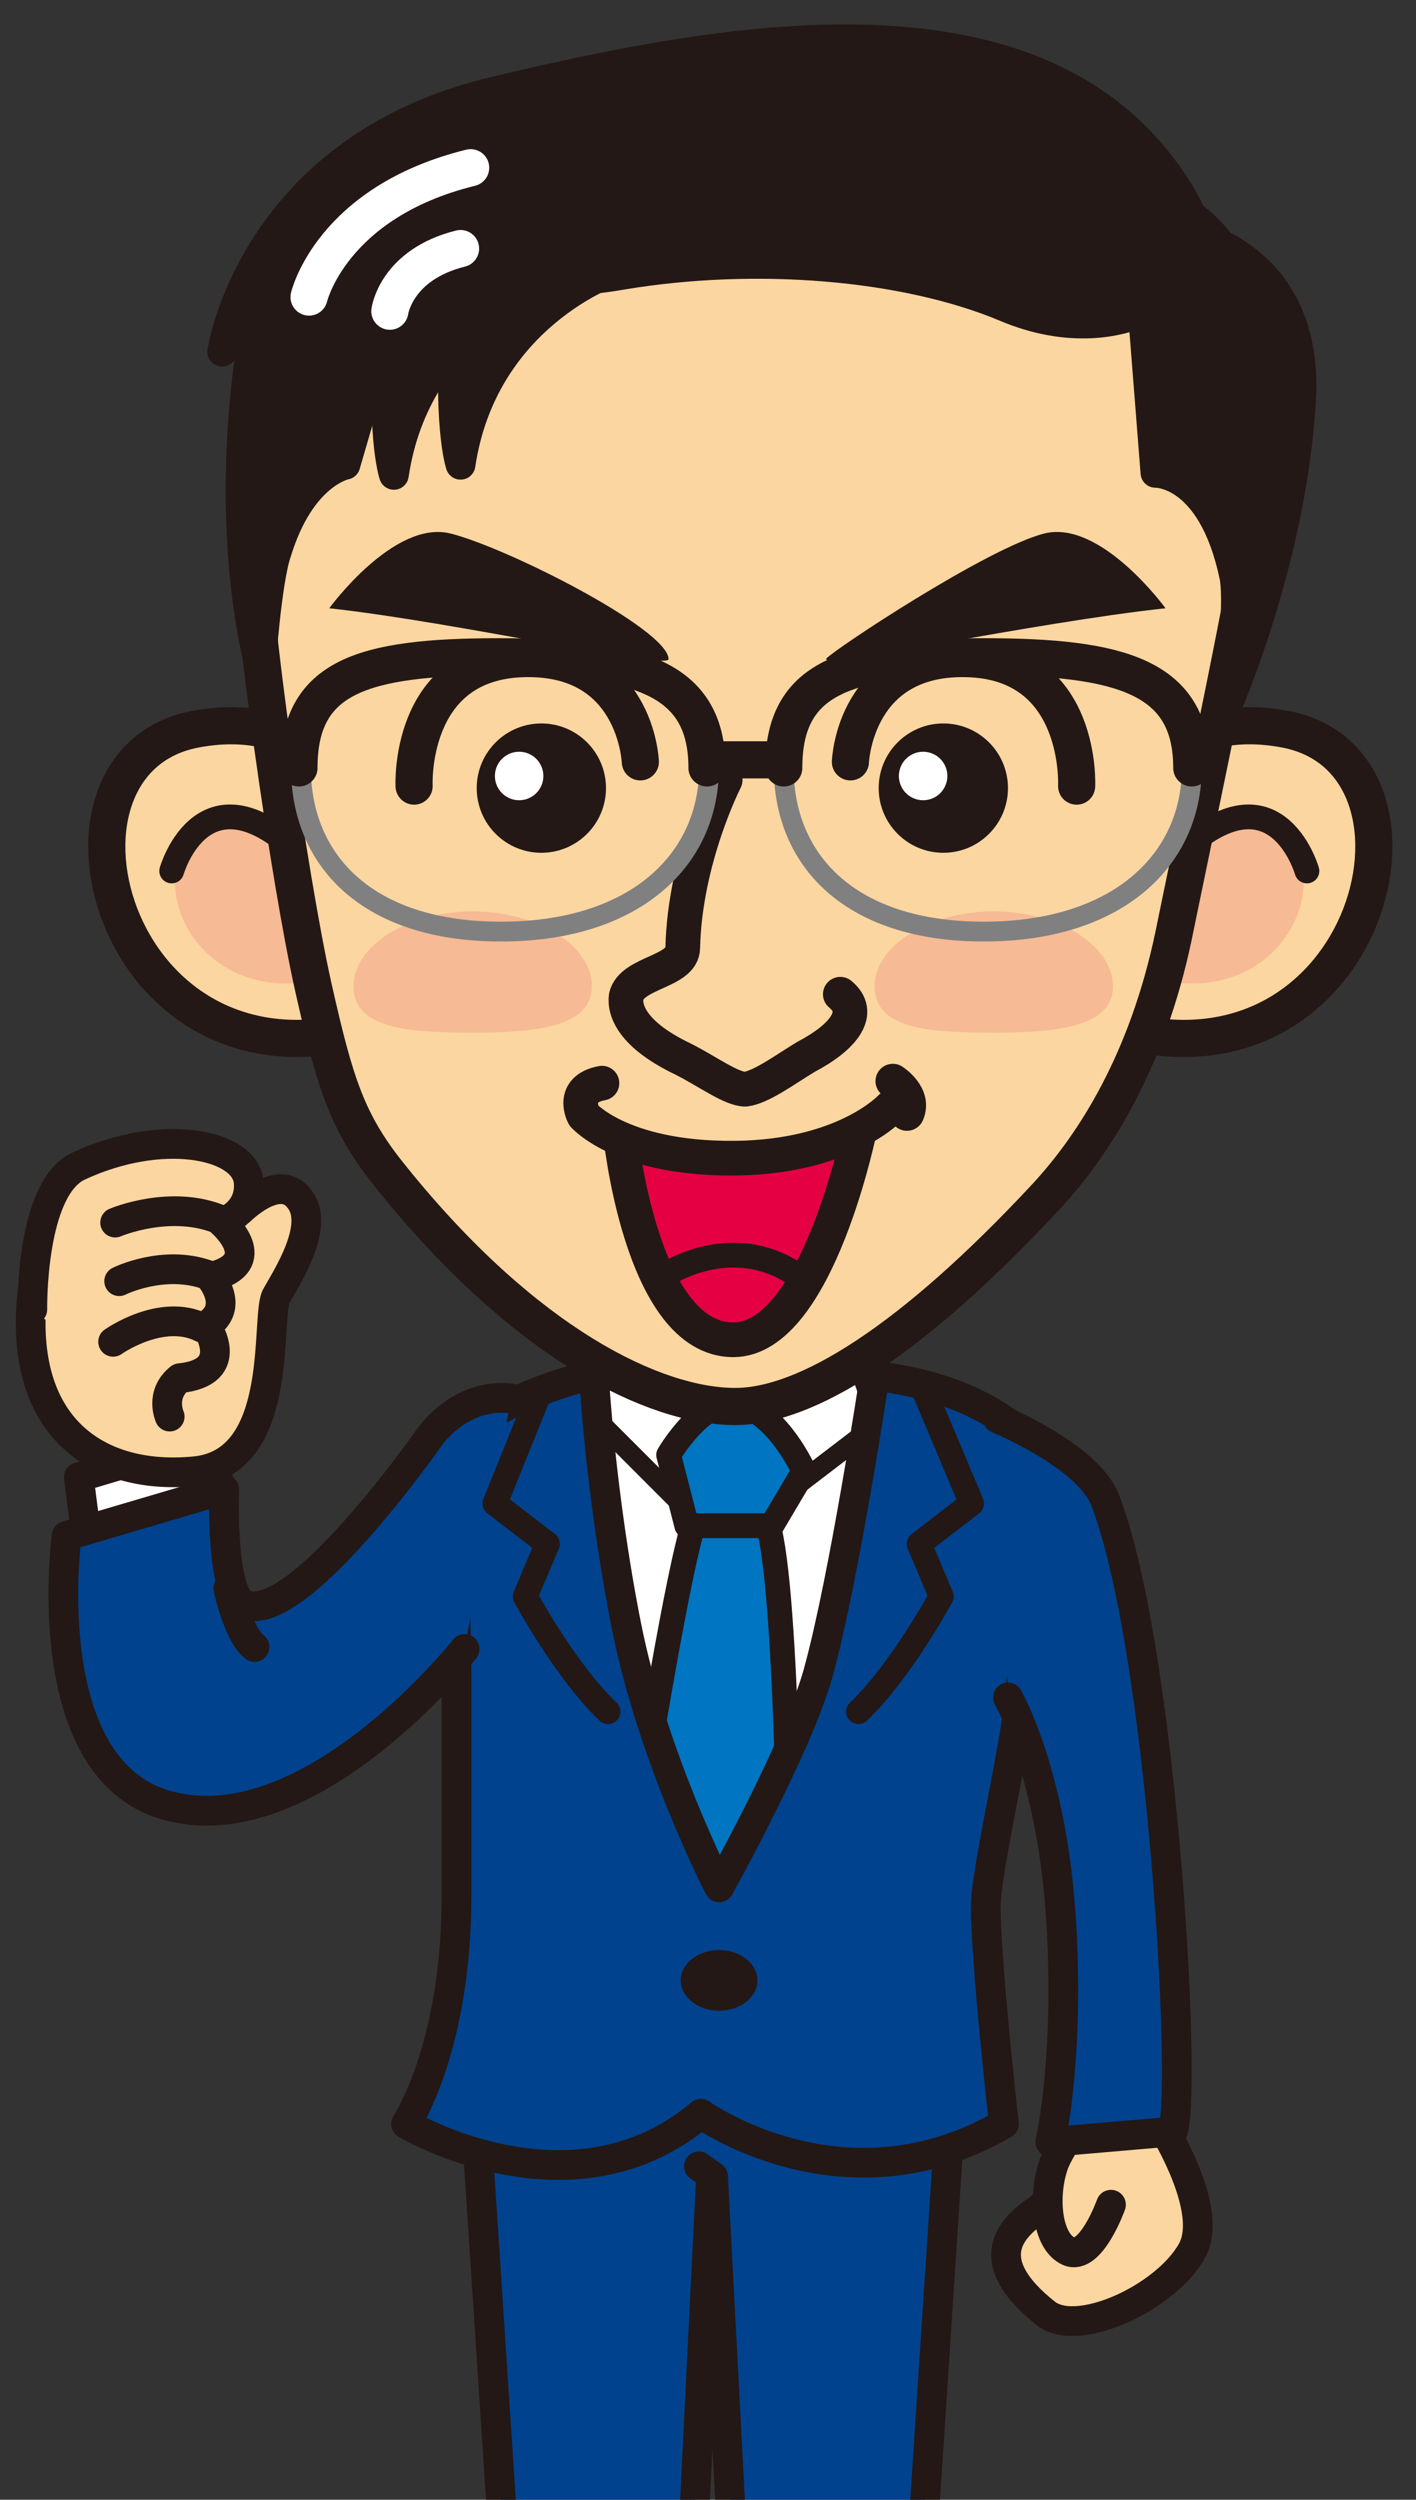
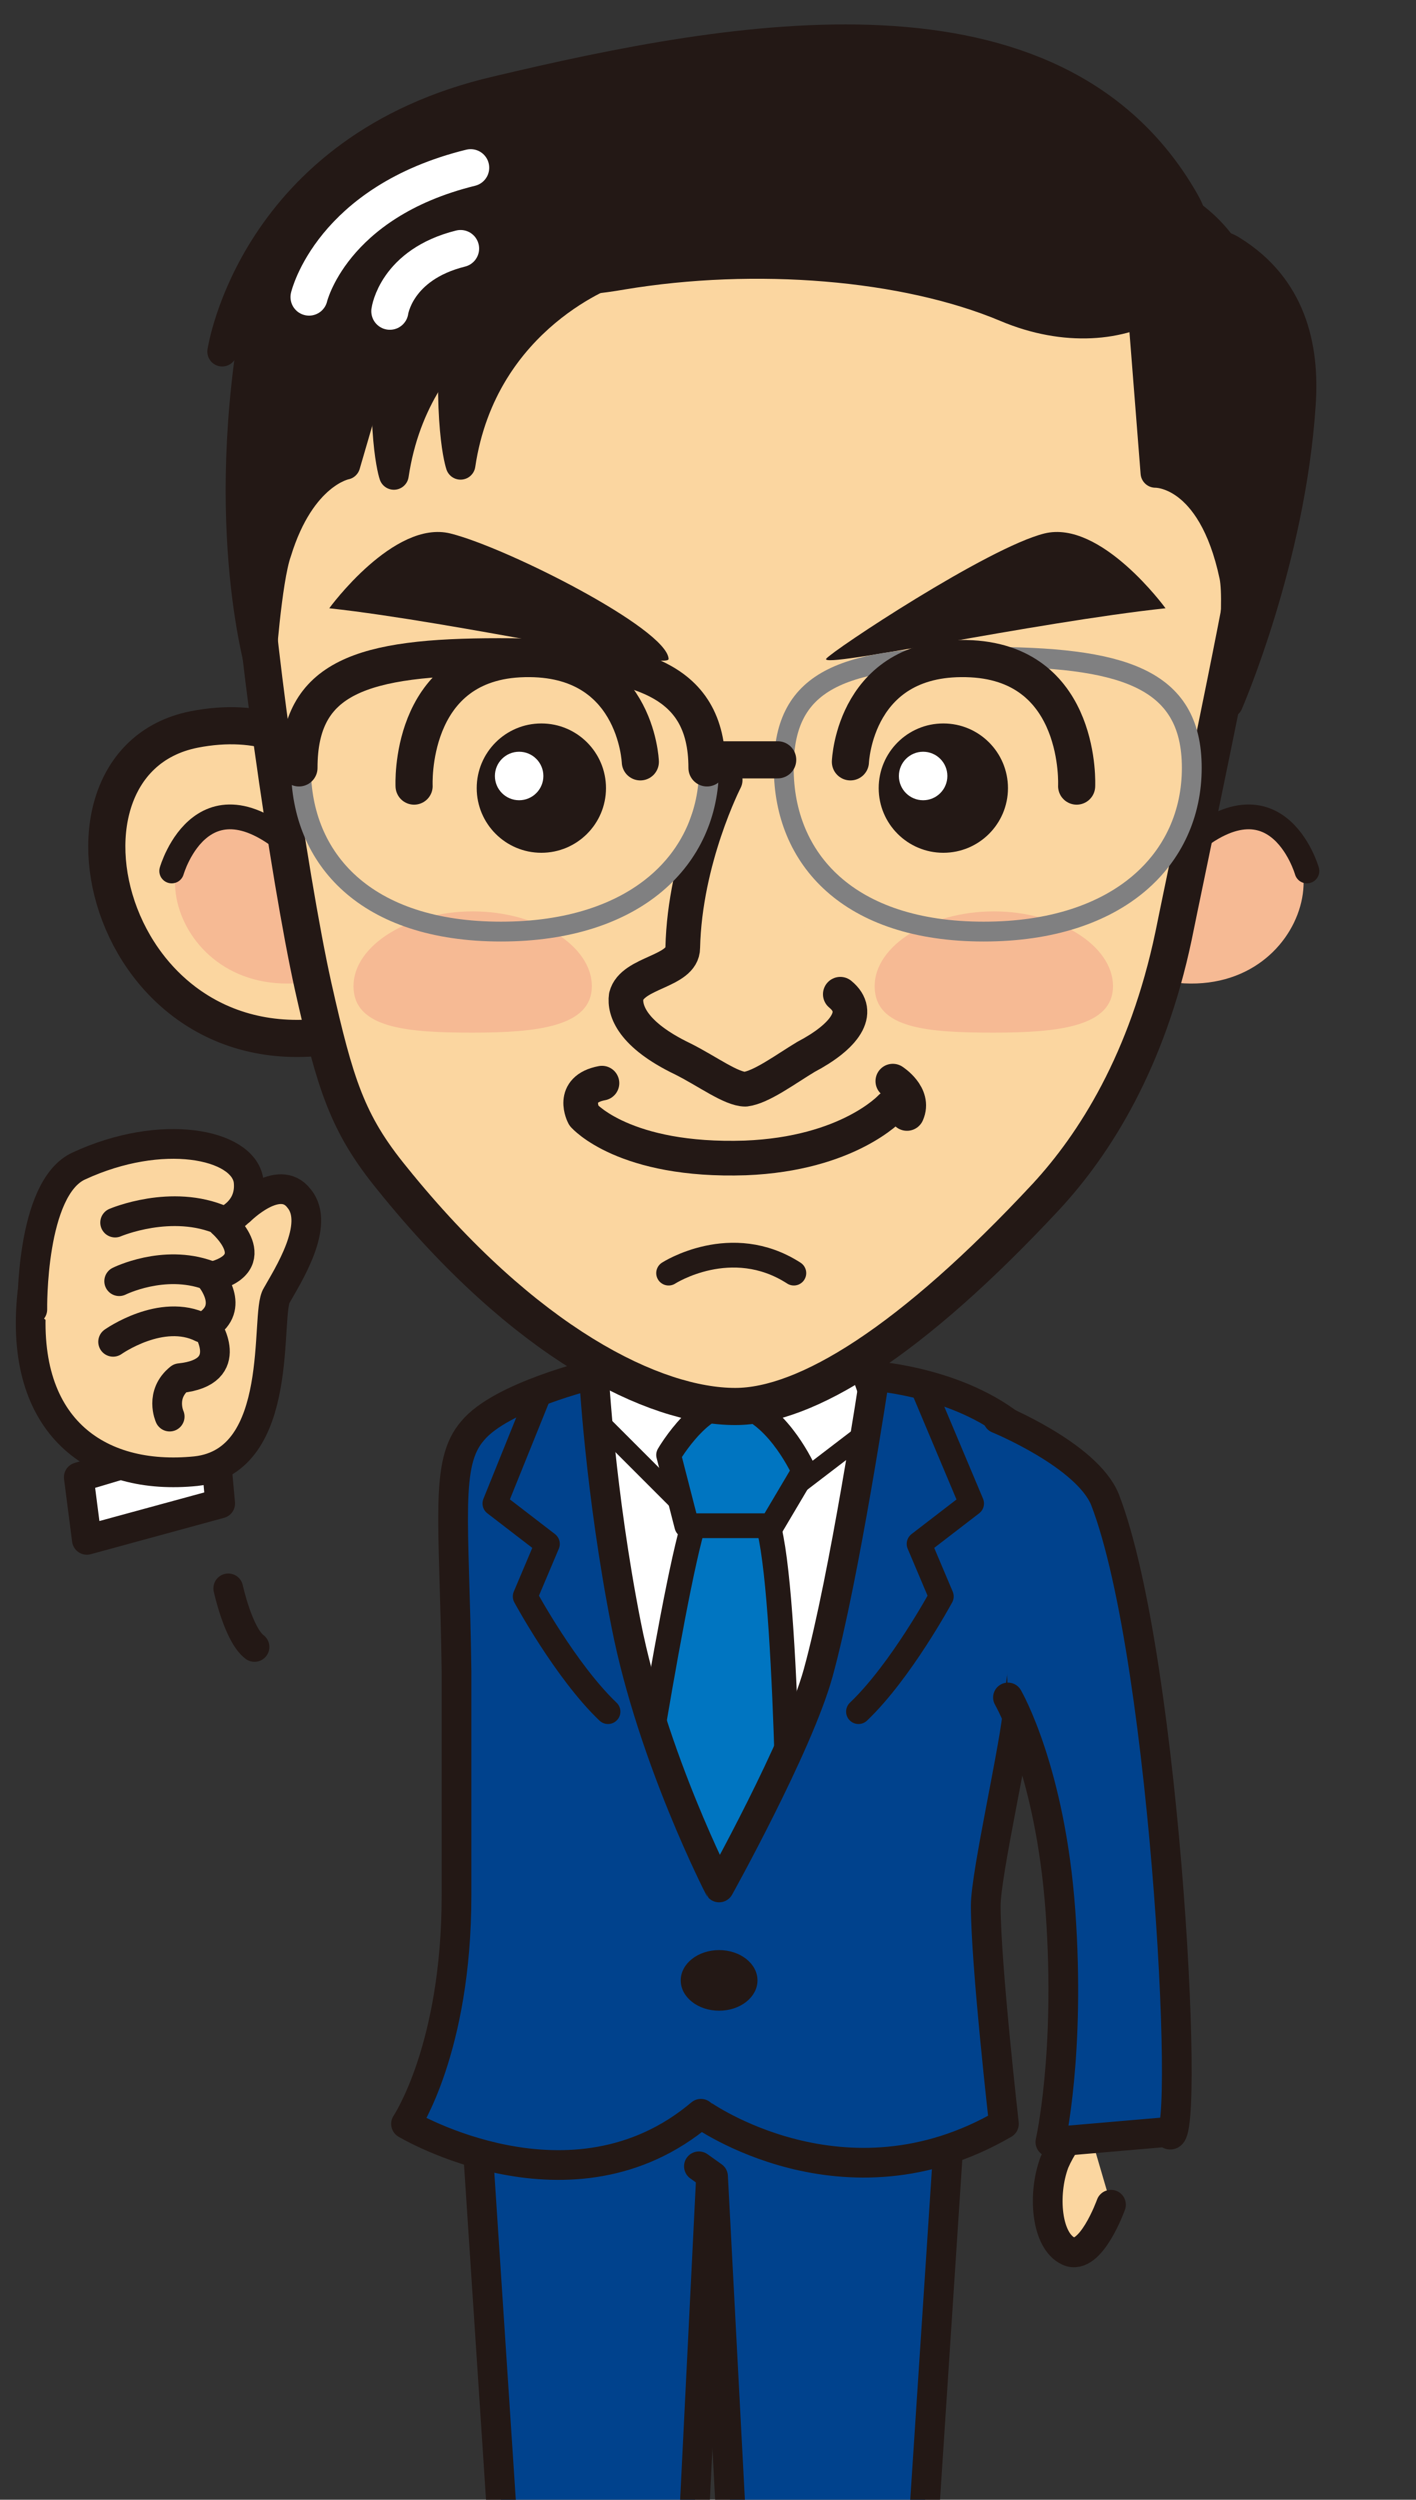
<svg xmlns="http://www.w3.org/2000/svg" xmlns:xlink="http://www.w3.org/1999/xlink" version="1.1" id="レイヤー_1" x="0px" y="0px" viewBox="0 0 70.1 123.7" style="enable-background:new 0 0 70.1 123.7;" xml:space="preserve">
  <rect x="0" y="0" width="70.1" height="123.7" fill="#333333" stroke="none" />
  <style type="text/css">
	.st0{clip-path:url(#SVGID_00000134931230029939233220000013152601349590905480_);}
	.st1{fill:#231815;}
	.st2{fill:#00428D;stroke:#231815;stroke-width:1.471;stroke-linecap:round;stroke-linejoin:round;stroke-miterlimit:10;}
	.st3{fill:#FFFFFF;stroke:#231815;stroke-width:1.471;stroke-linecap:round;stroke-linejoin:round;stroke-miterlimit:10;}
	.st4{fill:#FBD6A0;stroke:#231815;stroke-width:1.471;stroke-linecap:round;stroke-linejoin:round;stroke-miterlimit:10;}
	.st5{fill:#0075C1;stroke:#231815;stroke-width:1.226;stroke-linecap:round;stroke-linejoin:round;stroke-miterlimit:10;}
	.st6{fill:#FFFFFF;stroke:#231815;stroke-width:0.981;stroke-linecap:round;stroke-linejoin:round;stroke-miterlimit:10;}
	.st7{fill:none;stroke:#231815;stroke-width:1.471;stroke-linecap:round;stroke-linejoin:round;stroke-miterlimit:10;}
	.st8{fill:none;stroke:#231815;stroke-width:1.226;stroke-linecap:round;stroke-linejoin:round;stroke-miterlimit:10;}
	.st9{fill:#FBD6A0;stroke:#231815;stroke-width:1.838;stroke-linecap:round;stroke-linejoin:round;stroke-miterlimit:10;}
	.st10{fill:#F6BA94;}
	.st11{fill:#231815;stroke:#231815;stroke-width:1.471;stroke-linecap:round;stroke-linejoin:round;stroke-miterlimit:10;}
	.st12{fill:#E50044;stroke:#231815;stroke-width:1.716;stroke-linecap:round;stroke-linejoin:round;stroke-miterlimit:10;}
	.st13{fill:#FBD6A0;stroke:#231815;stroke-width:1.716;stroke-linecap:round;stroke-linejoin:round;stroke-miterlimit:10;}
	.st14{fill:none;stroke:#808081;stroke-width:0.981;stroke-linecap:round;stroke-linejoin:round;stroke-miterlimit:10;}
	.st15{fill:none;stroke:#231815;stroke-width:1.838;stroke-linecap:round;stroke-linejoin:round;stroke-miterlimit:10;}
	.st16{fill:#FFFFFF;}
	.st17{fill:none;stroke:#FFFFFF;stroke-width:1.838;stroke-linecap:round;stroke-linejoin:round;stroke-miterlimit:10;}
	.st18{fill:none;stroke:#231815;stroke-width:1.716;stroke-linecap:round;stroke-linejoin:round;stroke-miterlimit:10;}
</style>
  <g>
    <defs>
      <rect id="SVGID_1_" width="70.1" height="123.7" />
    </defs>
    <clipPath id="SVGID_00000132772402119078691740000018417572986531500975_">
      <use xlink:href="#SVGID_1_" style="overflow:visible;" />
    </clipPath>
    <g style="clip-path:url(#SVGID_00000132772402119078691740000018417572986531500975_);">
      <g>
        <g>
          <path class="st1" d="M28.6,135.8c0,0-0.5,7.2-5,6.2c-5.7-1.3-7.3,2-6.7,3.3s12.3,0.7,12.3,0.7l1.5-0.7l0.7,0.7l3.1-0.2      c0,0,0.5-2-0.5-3.8c-1.1-1.8-0.9-6.2-0.9-6.2H28.6z" />
          <path class="st2" d="M33.5,142l1.7-34.3l4.4-1l-4.7-5.8H23.3L26,142C26,142,27.9,144,33.5,142z" />
        </g>
        <polygon class="st3" points="4.3,76.2 3.9,73.1 10.6,71.1 10.9,74.4    " />
        <g>
-           <path class="st4" d="M56.9,104.2c0,0,3.4,4.9,2.1,7.2c-1.3,2.3-5.6,4.3-7.2,3.1c-3.3-2.6-1.8-4.2-0.5-5.1c1.3-0.8,2-4.7,2-4.7      L56.9,104.2z" />
          <path class="st4" d="M55,109.1c0,0-1,2.8-2.1,2.3s-1.3-2.8-0.7-4.4c0.7-1.6,1.6-2,1.6-2" />
        </g>
        <g>
          <path class="st1" d="M42,135.8c0,0,0.5,7.2,5,6.2c5.7-1.3,7.3,2,6.7,3.3c-0.5,1.3-12.3,0.7-12.3,0.7l-1.5-0.7l-0.7,0.7l-3.1-0.2      c0,0-0.5-2,0.5-3.8c1.1-1.8,0.9-6.2,0.9-6.2H42z" />
          <path class="st2" d="M47.3,100.8L44.6,142c-4.7,2.5-7.5,0-7.5,0l-1.8-34.3l-0.7-0.5" />
        </g>
        <polygon class="st3" points="28.9,68.6 26,71 24.9,100.5 47,100.5 47.6,69.5    " />
        <path class="st5" d="M34.6,74.7c-1,1.8-3.7,19.7-3.7,19.7h8.2c0,0-0.1-16.8-1.2-19.3S34.6,74.7,34.6,74.7z" />
        <path class="st6" d="M31.5,64.8c0.5,0.2,2.4,0.6,5.5,0.6c2.3,0,4.4-1,4.4-1l2.1,6l-5.1,3.9l-1.9-0.3l-2.9,0.3l-4.8-4.8L31.5,64.8     z" />
        <path class="st5" d="M33.1,72l0.9,3.5h4.2l1.6-2.7c0,0-1.2-2.7-3.1-3.3C34.9,68.9,33.1,72,33.1,72z" />
        <path class="st2" d="M49.7,105.1c0,0-0.9-7.9-0.9-10.8c0-1.6,1.5-8.1,1.6-9.8c0.7-6.7,2.9-11.1,0.2-13.5     c-2.8-2.6-7.3-2.9-7.3-2.9s-1.5,10-2.8,14.7c-1,3.6-4.9,10.6-4.9,10.6S32.3,87,31,80.4C29.7,73.8,29.4,68,29.4,68s-4.6,1.1-6,2.8     c-1.4,1.6-0.9,4.4-0.8,11.9c0,1.5,0,9.5,0,11.1c0,7.6-2.5,11.3-2.5,11.3s8.2,4.9,14.6-0.5C34.7,104.6,41.8,109.7,49.7,105.1z" />
        <path class="st2" d="M49.4,70.2c0,0,4.4,1.8,5.3,4c3.1,8,4.3,33.5,3.1,31.3L52,106c0,0,1-4.4,0.5-11.4S49.9,84,49.9,84" />
-         <path class="st2" d="M23,81.6c0,0-7.5,9.5-14.5,7.8C1.7,87.8,3.3,76,3.3,76l7.8-2.3c0,0-0.2,5.2,1,5.7c2.6,1.1,9.1-8.2,9.1-8.2     s1.5-2.3,4.1-2" />
        <g>
          <path class="st4" d="M11.9,59.9c0,0,1.9-1.9,2.9-0.6c1.1,1.3-0.6,3.9-1.1,4.8c-0.6,0.9,0.5,8.2-4,8.7c-4.9,0.5-8.8-2.2-8.1-8.8" />
          <path class="st4" d="M8.4,70.1c0,0-0.5-1.1,0.5-1.9c2.9-0.3,1.3-2.6,1.3-2.6c1.5-0.9,0.2-2.4,0.2-2.4c2.9-0.7,0.6-2.7,0.6-2.7      s1.5-0.5,1.3-2.1c-0.3-1.8-4.3-2.6-8.4-0.7c-2.4,1.1-2.3,7.1-2.3,7.1" />
          <path class="st7" d="M5.7,60.5c0,0,2.8-1.2,5.3-0.1" />
          <path class="st7" d="M5.9,63.4c0,0,2.2-1.1,4.4-0.3" />
          <path class="st7" d="M5.6,66.4c0,0,2.4-1.7,4.4-0.7" />
        </g>
        <path class="st8" d="M45.7,68.7l2.4,5.7l-2.6,2l1.1,2.6c0,0-2,3.7-4.1,5.7" />
        <path class="st8" d="M26.6,69.2l-2.1,5.2l2.6,2l-1.1,2.6c0,0,2,3.7,4.1,5.7" />
        <ellipse class="st1" cx="35.6" cy="98" rx="1.9" ry="1.5" />
        <path class="st7" d="M11.3,78.6c0,0,0.5,2.3,1.3,2.9" />
      </g>
      <g>
        <g>
-           <path class="st9" d="M54.9,40.7c0,0,2.2-5.9,8.8-4.6c8.5,1.7,3.9,18.9-9.1,14.6C53.6,50.4,54.9,40.7,54.9,40.7z" />
          <path class="st10" d="M56.8,43c0,0,1.3-3.1,5.2-2.4c5,0.9,2.3,10-5.4,7.7C56.1,48.1,56.8,43,56.8,43z" />
          <path class="st8" d="M64.7,43.1c0,0-1.6-5.6-6.6-0.6" />
        </g>
        <g>
          <path class="st9" d="M18.4,40.7c0,0-2.2-5.9-8.8-4.6c-8.5,1.7-3.9,18.9,9.1,14.6C19.6,50.4,18.4,40.7,18.4,40.7z" />
          <path class="st10" d="M16.4,43c0,0-1.3-3.1-5.2-2.4c-5,0.9-2.3,10,5.4,7.7C17.1,48.1,16.4,43,16.4,43z" />
          <path class="st8" d="M8.5,43.1c0,0,1.6-5.6,6.6-0.6" />
        </g>
        <g>
          <path class="st9" d="M58.1,46.3c-1.3,6.2-3.9,10.3-6.3,12.9c-6.7,7.2-11.9,10.4-15.4,10.4c-4,0-10.4-3.1-17-11.3      c-2.2-2.7-2.8-4.6-3.9-9.5c-1.2-5.4-3.1-18.7-3.1-22.6c0-17.8,10-16.2,23.9-16.2c15.8,0,29-7,25.5,17.8      C61.6,29.6,58.5,44.3,58.1,46.3z" />
          <path class="st11" d="M19.9,13.4L17.1,23c0,0-2.2,0.4-3.4,4.3c-0.5,1.4-0.8,5.8-0.8,5.8s-2.3-7.7,0.1-19.1      C13.4,11.8,19.9,13.4,19.9,13.4z" />
          <path class="st11" d="M56.5,14.5l0.7,8.9c0,0,2.8-0.1,3.9,5.1c0.3,1.5-0.3,6.3-0.3,6.3s3.1-7.1,3.6-14.8      c0.2-2.9-0.5-5.8-3.4-7.6C59.2,11.2,56.5,14.5,56.5,14.5z" />
          <path class="st11" d="M11,17.4c0,0,1.5-10.1,13.6-12.9c11.8-2.8,27.6-5.7,34,5.4c2.4,4.1-2.9,7.8-8.8,5.3      c-5-2.1-12.4-2.7-19-1.6c-4.6,0.8-4.8-0.4-8.5,0.4c-5.2,1-7.1-2-7.1-2L11,17.4z" />
          <path class="st11" d="M27.1,13.9c0,0-6.5,2.2-7.6,9.6c0,0-0.7-2-0.2-8.1C19.9,9.3,27.1,13.9,27.1,13.9z" />
          <path class="st11" d="M30.4,13.4c0,0-6.5,2.2-7.6,9.6c0,0-0.7-2-0.2-8.1C23.1,8.8,30.4,13.4,30.4,13.4z" />
        </g>
        <path class="st1" d="M16.3,30.1c0,0,3.2-4.4,6-3.7s10.7,4.7,10.8,6.2C33.2,33.2,22.7,30.8,16.3,30.1z" />
        <path class="st1" d="M57.7,30.1c0,0-3.2-4.4-6-3.7s-10.5,5.8-10.8,6.2C40.6,33.1,51.2,30.8,57.7,30.1z" />
-         <path class="st12" d="M30.7,56c0,0,1,10.3,5.6,10.3c4.2,0,6.3-10.6,6.3-10.6" />
        <path class="st13" d="M44.1,54.8c0,0-2.1,2.3-7.2,2.5c-6,0.2-8-2.1-8-2.1s-0.7-1.3,0.9-1.6" />
        <path class="st13" d="M35.9,38.6c0,0-2,3.9-2.1,8.3c0,1.2-2.5,1.2-2.8,2.4c-0.1,0.7,0.3,1.9,2.8,3.1c1.2,0.6,2.4,1.5,3.1,1.5     c0.8-0.1,2-1,3-1.6c1.9-1,2.8-2.2,1.7-3.1" />
        <path class="st10" d="M55.1,48.8c0,2-2.7,2.3-5.9,2.3c-3.3,0-5.9-0.2-5.9-2.3c0-2,2.7-3.7,5.9-3.7C52.4,45.1,55.1,46.8,55.1,48.8     z" />
        <path class="st10" d="M29.3,48.8c0,2-2.7,2.3-5.9,2.3s-5.9-0.2-5.9-2.3c0-2,2.7-3.7,5.9-3.7S29.3,46.8,29.3,48.8z" />
        <g>
          <path class="st14" d="M35.1,38c0,4.5-3.6,8.1-10.3,8.1s-9.9-3.6-9.9-8.1s3.1-5.5,9.9-5.5S35.1,33.5,35.1,38z" />
          <path class="st14" d="M59,38c0,4.5-3.6,8.1-10.3,8.1s-9.9-3.6-9.9-8.1s3.1-5.5,9.9-5.5S59,33.5,59,38z" />
          <path class="st15" d="M14.8,38c0-4.5,3.1-5.5,9.9-5.5s10.3,1,10.3,5.5" />
-           <path class="st15" d="M38.8,38c0-4.5,3.1-5.5,9.9-5.5S59,33.5,59,38" />
          <line class="st15" x1="35.5" y1="37.6" x2="38.5" y2="37.6" />
        </g>
        <g>
          <circle class="st1" cx="46.7" cy="39" r="3.2" />
          <circle class="st16" cx="45.7" cy="38.4" r="1.2" />
        </g>
        <g>
          <circle class="st1" cx="26.8" cy="39" r="3.2" />
          <circle class="st16" cx="25.7" cy="38.4" r="1.2" />
        </g>
        <path class="st15" d="M31.7,37.7c0,0-0.2-5.4-6-5.1c-5.5,0.3-5.2,6.3-5.2,6.3" />
        <path class="st15" d="M42.1,37.7c0,0,0.2-5.4,6-5.1c5.5,0.3,5.2,6.3,5.2,6.3" />
        <g>
          <path class="st17" d="M15.3,14.7c0,0,1.1-4.7,8-6.4" />
          <path class="st17" d="M19.3,15.4c0,0,0.3-2.3,3.5-3.1" />
        </g>
        <path class="st8" d="M33.1,63c0,0,3.1-2,6.2,0" />
        <path class="st18" d="M44.2,53.5c0,0,1.1,0.7,0.7,1.6" />
      </g>
    </g>
  </g>
</svg>